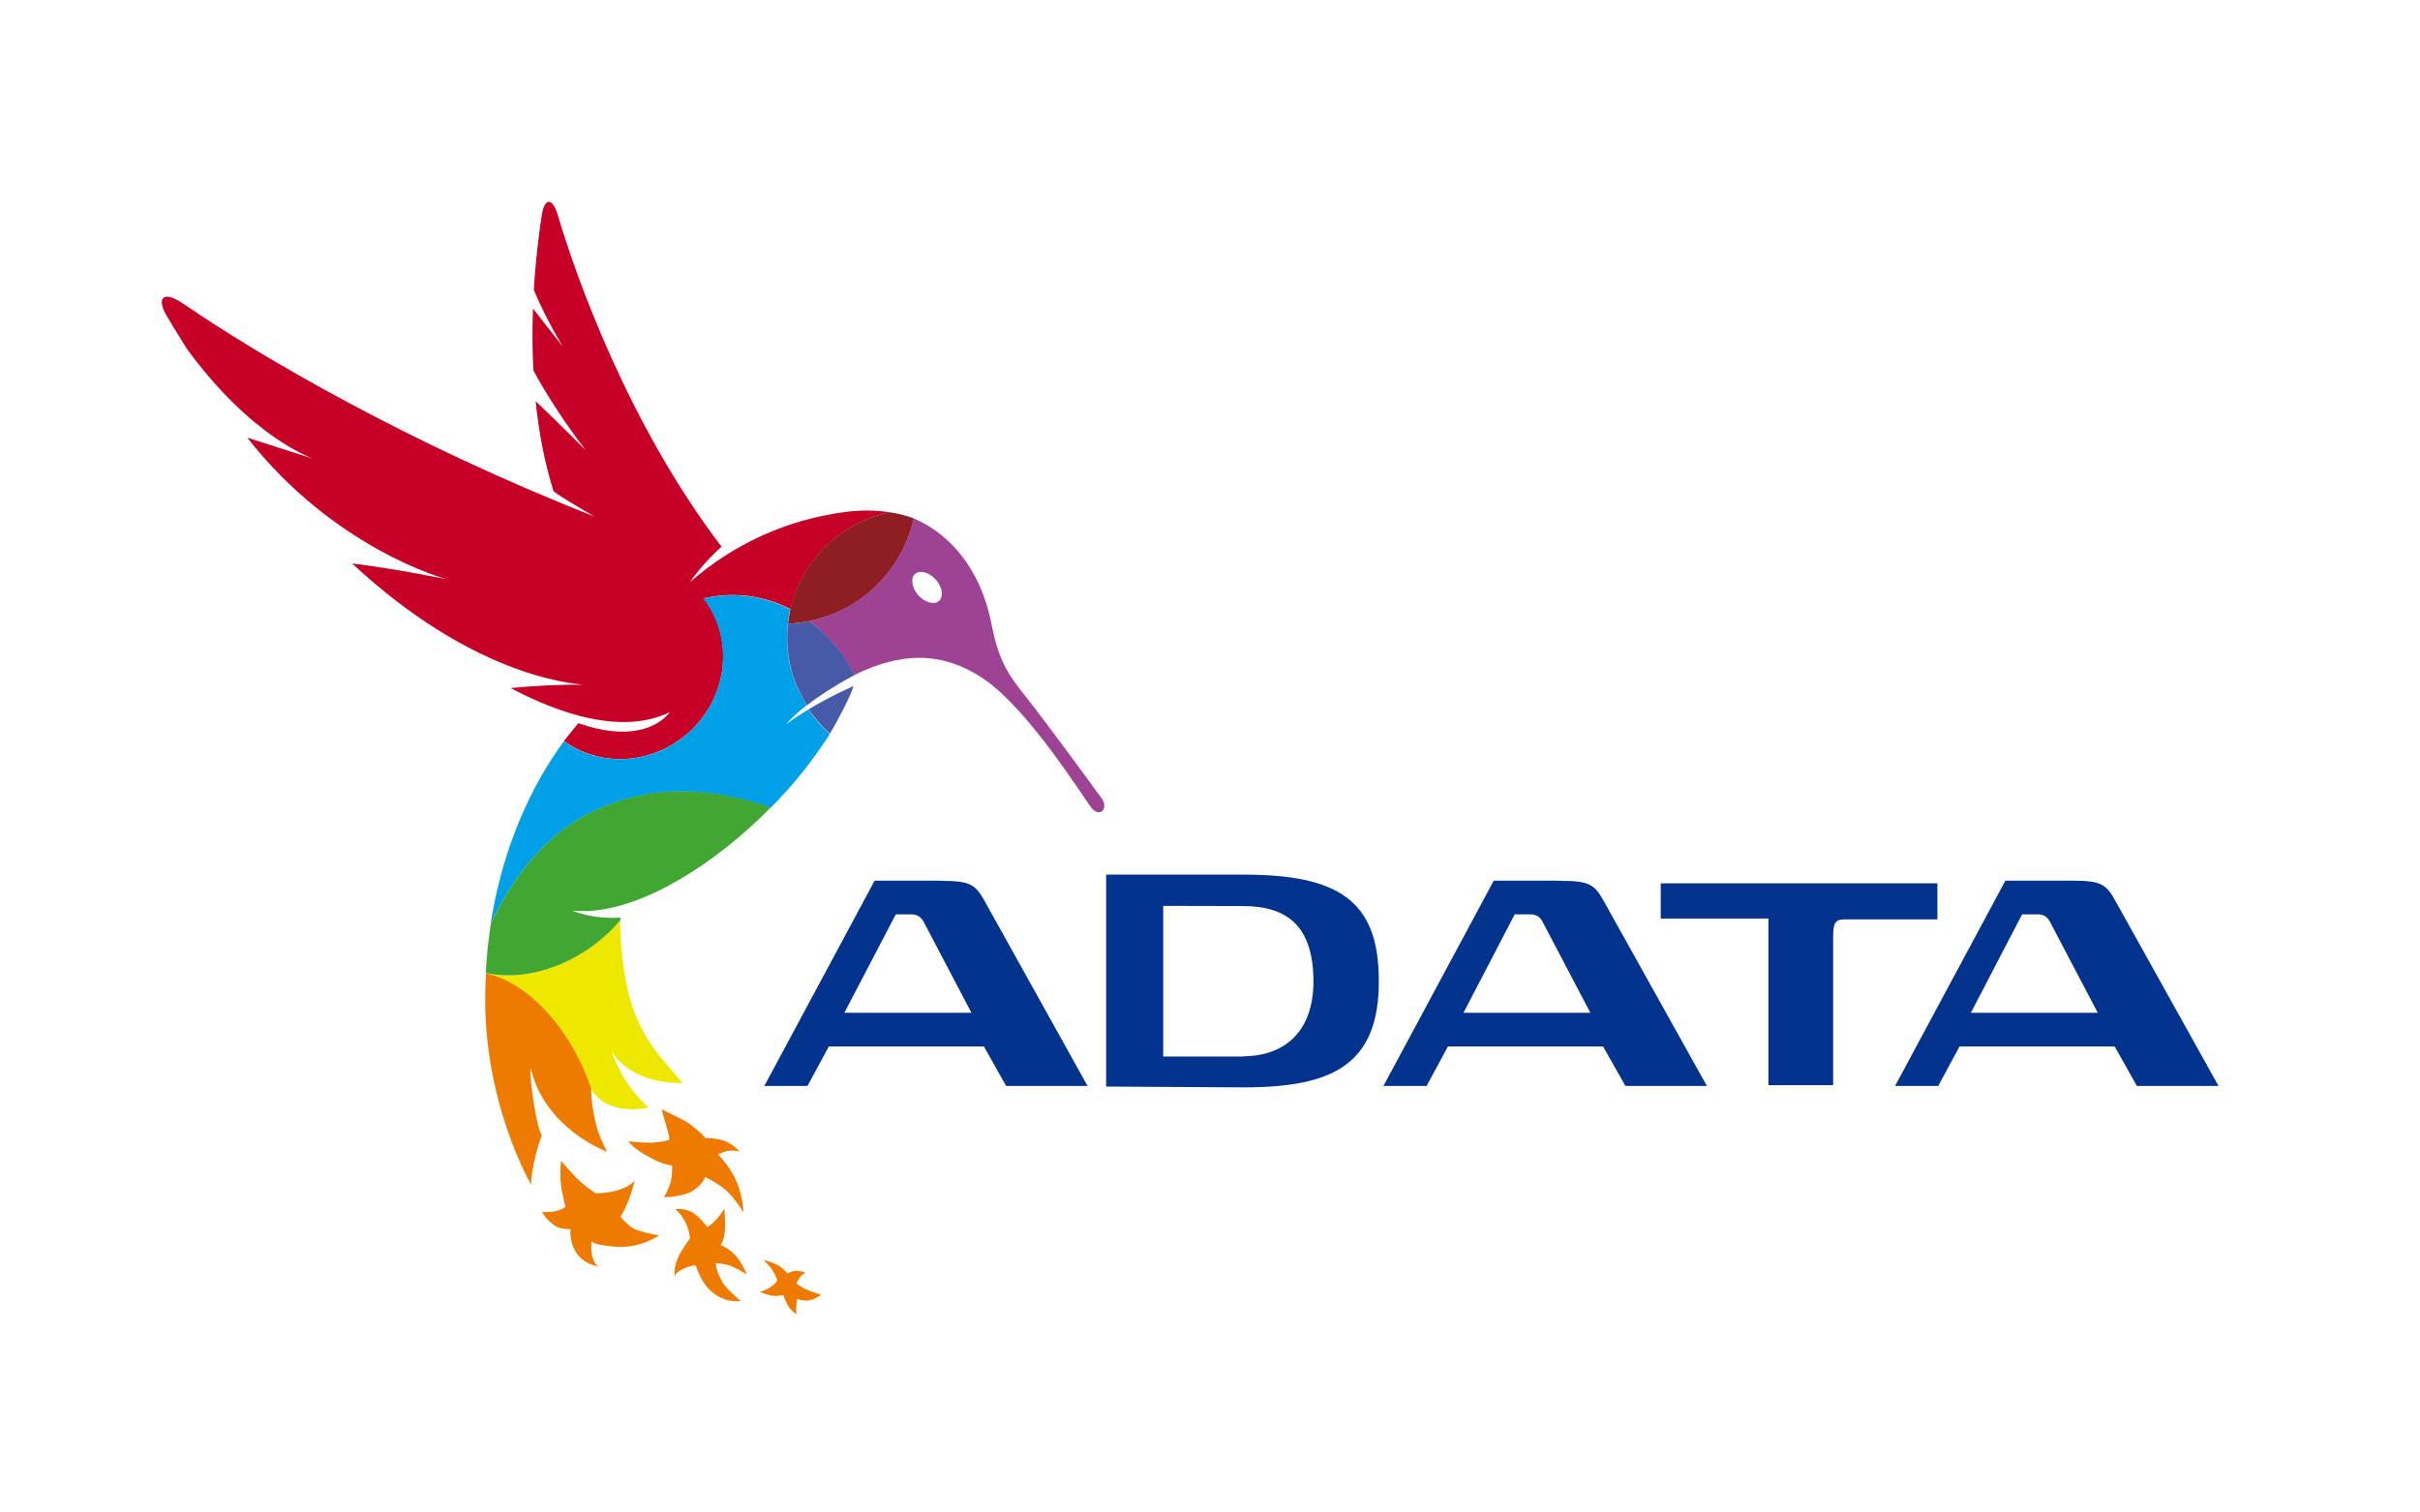
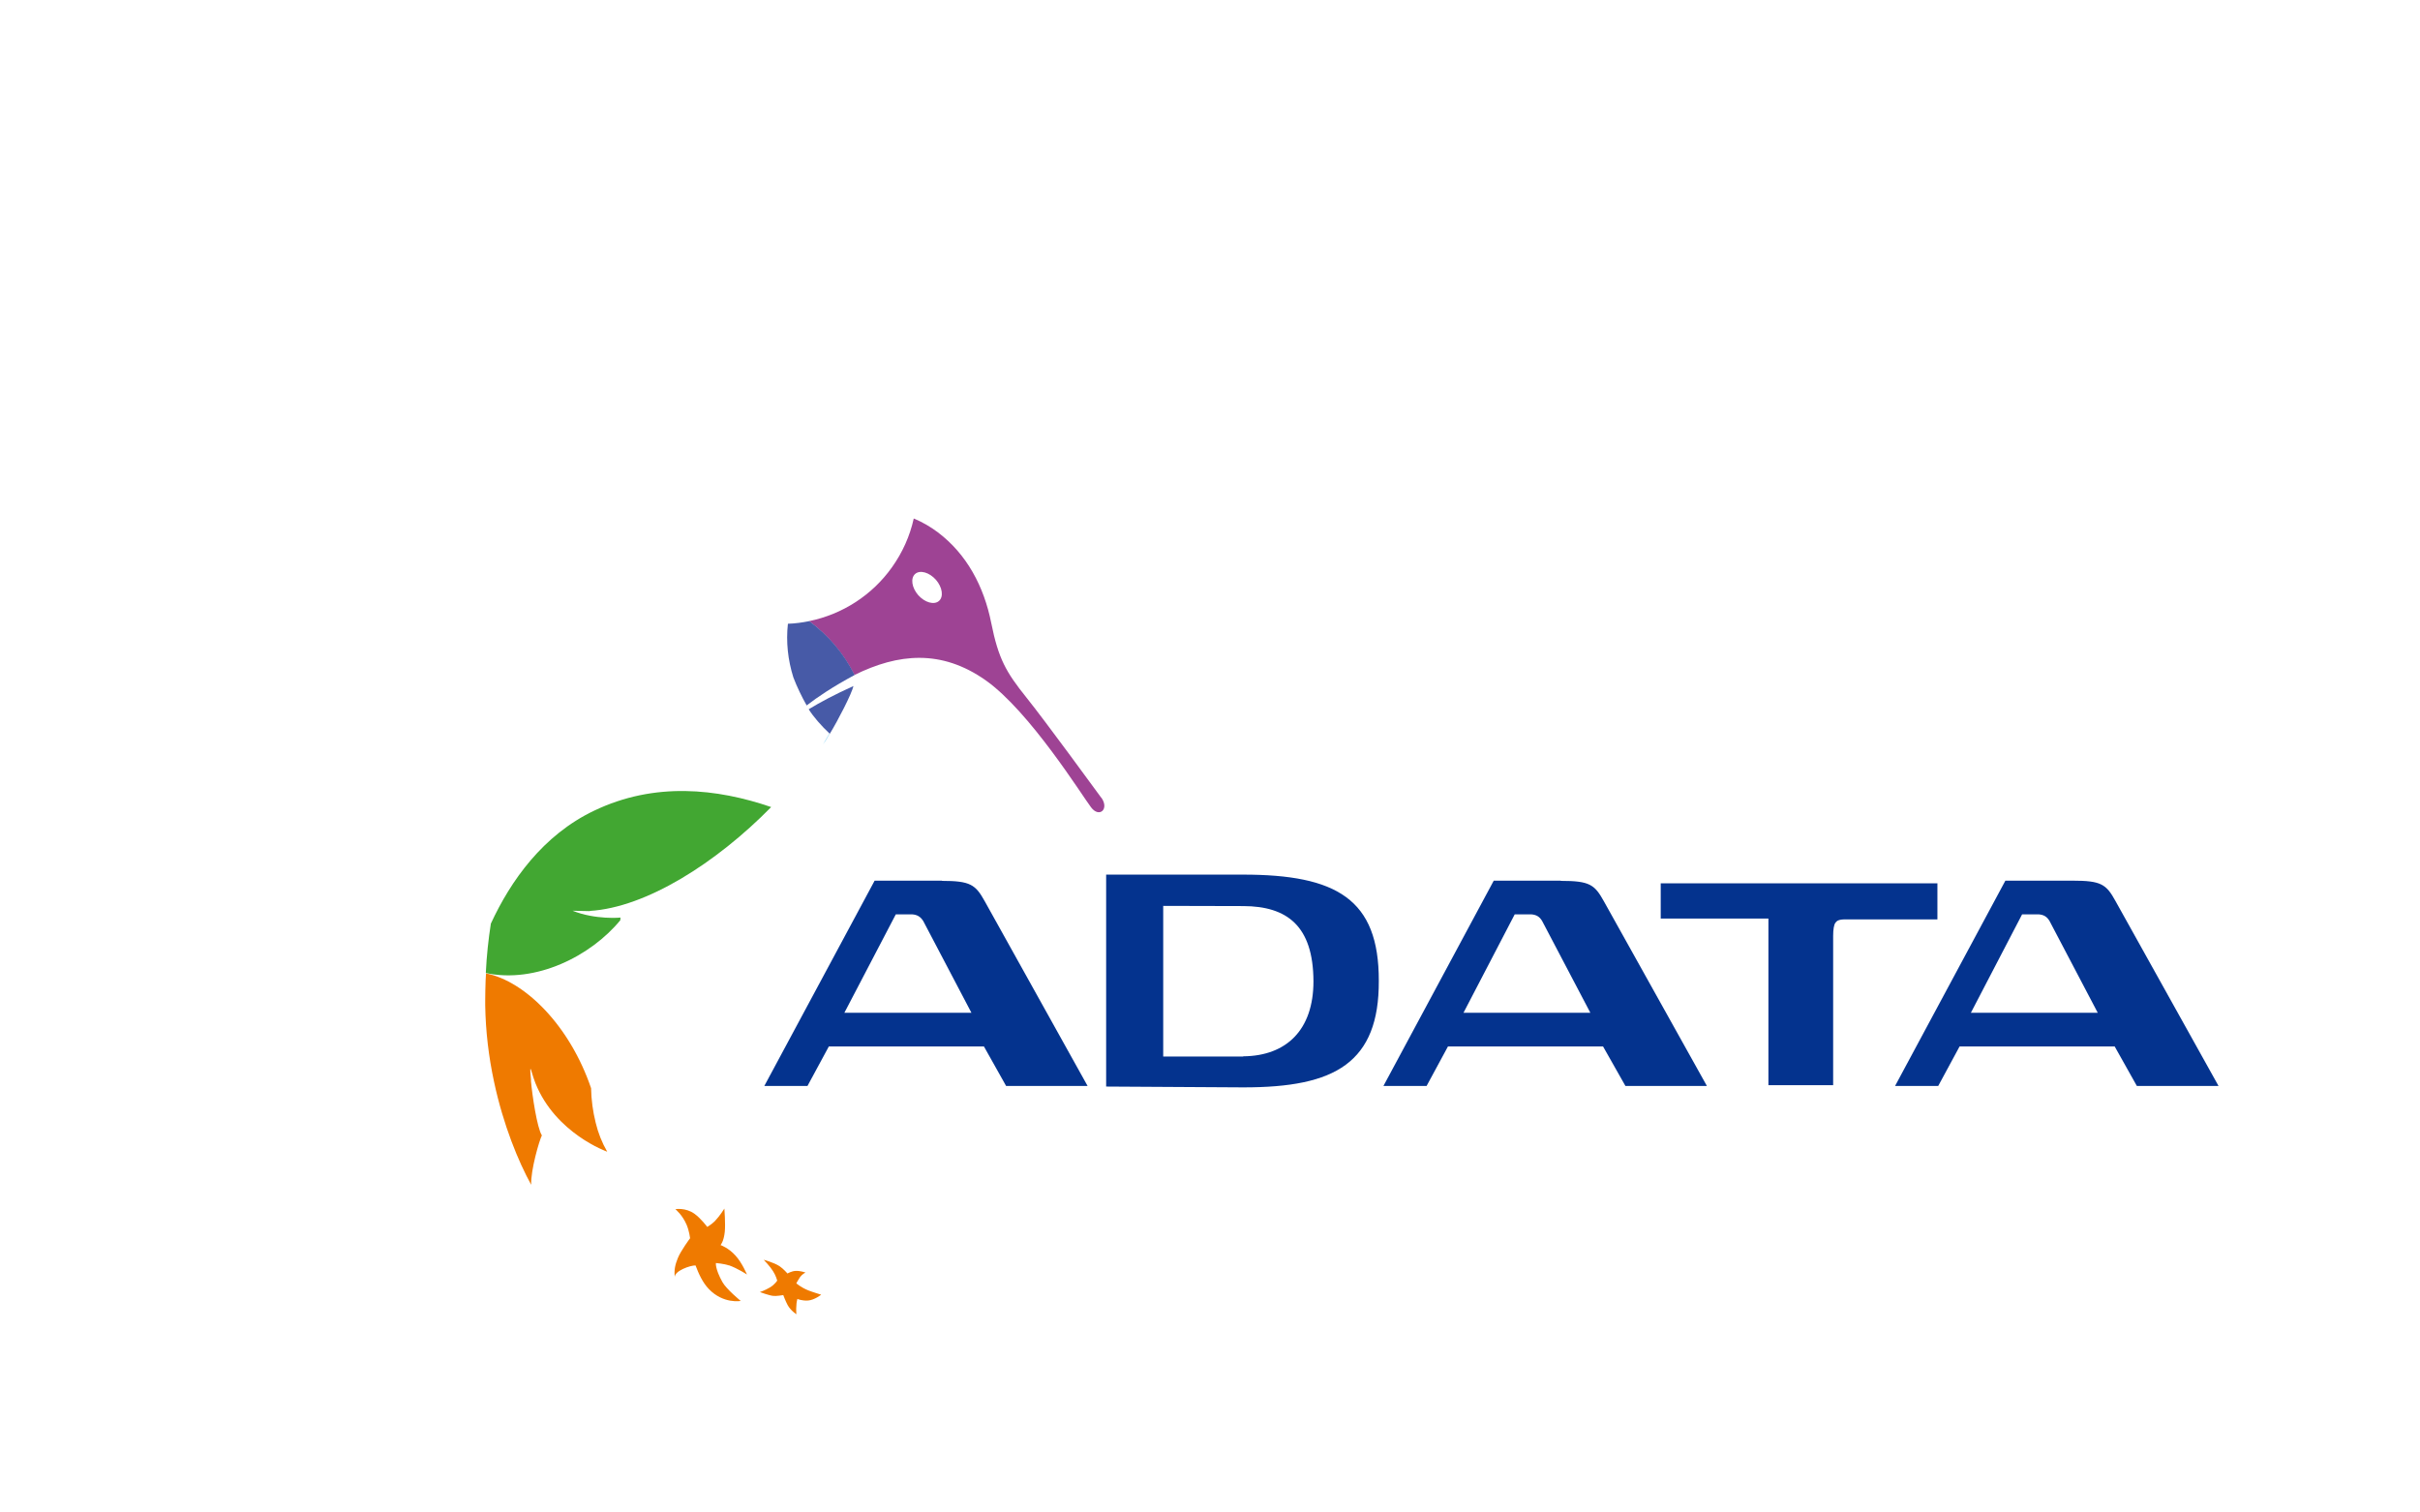
<svg xmlns="http://www.w3.org/2000/svg" id="Layer_1" width="120" height="75" viewBox="0 0 120 75">
  <defs>
    <style>.cls-1{fill:#475aa7;}.cls-2{fill:#9e4394;}.cls-3{fill:#ef7a00;}.cls-4{fill:#42a732;}.cls-5{fill:#eee800;}.cls-6{fill:#00a0e9;}.cls-7{fill:#c70027;}.cls-8{fill:#04338e;}.cls-9{fill:#8f1e22;}</style>
  </defs>
-   <path class="cls-5" d="m24.08,48.25v.02c1.92.4,4.14,2.59,5.2,5.69v-.02c.81,1.5,2.89.98,2.89.98-1.39-1.21-1.85-2.82-1.85-2.82,0,0,.72,1.61,3.53,1.61-.84-1.04-1.9-1.94-2.54-3.95-.46-1.46-.59-3.56-.55-4.13-1.46,1.78-4.2,3.15-6.67,2.62" />
  <path class="cls-4" d="m29.25,45.17c2.79-.17,6.27-2.38,8.99-5.15-2.68-.92-5.78-1.26-8.78.18-2.54,1.21-4.14,3.48-5.12,5.6-.12.77-.21,1.59-.25,2.45,2.48.53,5.21-.84,6.67-2.62,0-.04,0-.09.01-.13,0,0-1.23.12-2.38-.34.2,0,.49.02.86.02" />
  <g>
    <path class="cls-3" d="m24.1,48.27c0,.11-.02.23-.02.35-.01.33-.02.66-.02,1,0,.06,0,.11,0,.17v.05c.02,1.28.17,2.56.44,3.81.46,2.15,1.21,3.96,1.84,5.1-.03-.72.4-2.19.53-2.45-.24-.37-.48-2-.54-2.68,0-.03,0-.06,0-.09-.04-.42-.06-.71.03-.39.05.19.12.38.19.57,1,2.5,3.56,3.4,3.56,3.4-.26-.45-.45-.93-.57-1.43-.14-.56-.22-1.14-.23-1.72-1.06-3.11-3.27-5.3-5.2-5.69m15.37,15.38s.1-.19.19-.32c.1-.14.27-.23.27-.23,0,0-.26-.09-.48-.08-.22.01-.41.13-.41.13,0,0-.21-.24-.39-.36-.29-.19-.79-.32-.79-.32,0,0,.32.33.46.56.15.23.21.47.21.47,0,0-.11.19-.36.34-.25.15-.5.23-.5.23,0,0,.46.17.66.19.16.02.5-.04.5-.04,0,0,.12.32.22.5.15.27.43.45.43.45,0,0-.02-.27,0-.42,0-.17.05-.34.05-.34,0,0,.22.1.53.08.33-.03.65-.29.65-.29,0,0-.46-.14-.63-.21-.38-.15-.61-.36-.61-.36m-3.34-.89c.43.15.9.46.9.46,0,0-.24-.58-.57-.94-.35-.39-.74-.52-.74-.52,0,0,.16-.17.21-.66.04-.39-.02-1.15-.02-1.15,0,0-.22.36-.48.63-.15.15-.37.28-.37.28,0,0-.31-.42-.63-.65-.44-.32-.95-.23-.95-.23,0,0,.35.28.56.78.13.31.17.66.17.66,0,0-.47.63-.61.99-.13.32-.19.57-.15.95-.03-.32.78-.6,1.03-.59.15.4.35.85.66,1.17.72.75,1.58.59,1.58.59,0,0-.71-.58-.91-.94-.37-.67-.32-.94-.32-.94,0,0,.39.03.65.12" />
-     <path class="cls-3" d="m30.76,60.34s.4-.55.71-1.78c-.66.65-1.93.61-1.93.61,0,0-.46-.27-.96-.77-.34-.33-.76-.84-.76-.84,0,0-.07.69,0,1.21.07.51.22,1.07.22,1.07,0,0-.12.12-.43.2-.33.09-.74.06-.74.06,0,0,.33.56.81.76.23.1.61.09.61.09,0,0-.06.56.22,1.06.4.73,1.23.8,1.24.8-.41-.03-.51-1.05-.38-1.3-.11.23,1.16.31,1.24.32,1.21.05,2.07-.57,2.07-.57,0,0-.96-.15-1.32-.37-.23-.14-.59-.55-.59-.55m2.15-.97s.97-.02,1.43-.32c.51-.33.62-.68.62-.68,0,0,.51.22.99.62.43.36.91,1.12.91,1.12,0,0-.03-.95-.47-1.78-.34-.64-.79-1.08-.79-1.08,0,0,.13-.1.42-.17.3-.07.64.02.64.02,0,0-.36-.44-.91-.58-.26-.06-.52-.09-.78-.09-.23-.29-.55-.51-.85-.75-.11-.09-1.31-.66-1.31-.67,0,.16.46,1.49.36,1.52-.74.18-1.22.15-2.03.06.3.36.61.56,1.22.88.51.28.95.32.95.32,0,0,.05.31-.07.85-.06.23-.32.73-.32.73" />
  </g>
-   <path class="cls-7" d="m29.16,33.95c-1.28-.01-2.56.04-3.84.17,1.38.72,5.11,2.56,7.9,1.19-.58.76-2.04,1.44-4.54.55h0c-.07.08-.68.83-.72.89,1.34.96,3.16,1.2,4.84.45,2.51-1.12,3.72-4.02,2.7-6.48-.08-.19-.17-.37-.27-.55-.1-.17-.21-.34-.33-.5,1.45-.34,2.98-.15,4.3.54.33-1.44,1.14-2.71,2.31-3.61.76-.59,1.65-1,2.6-1.2-.73-.11-1.47-.11-2.21-.01-2.85.37-5.53,1.58-7.69,3.48.65-.96,1.57-1.76,1.57-1.76-4.6-6.04-7.19-13.31-8.11-16.41-.27-.92-.67-.93-.81,0-.14.92-.3,2.19-.39,3.67.34.83.89,1.91,1.44,2.82l-1.48-1.89c-.04.97-.04,2,.02,3.07.59,1.11,1.6,2.67,2.59,3.95,0,0-1.15-1.16-2.48-2.43.15,1.49.43,3.01.89,4.47.37.3,2.02,1.25,2.02,1.25-9.23-3.63-16.62-7.97-20.35-10.53-1.06-.73-1.37-.29-.85.59.27.45.6,1,1,1.63,3.26,4.47,6.28,5.45,6.28,5.45,0,0-1.49-.47-3.29-1.05,4.34,5.55,9.88,7.02,9.88,7.02,0,0-2.64-.54-4.68-.78,5.83,5.42,10.59,5.97,11.73,6.03" />
-   <path class="cls-9" d="m39.19,30.22c-.05.23-.09.47-.12.71.36-.02.71-.06,1.06-.13,1.66-.33,3.13-1.29,4.11-2.67.53-.75.89-1.57,1.08-2.42-.39-.15-.8-.25-1.22-.31-.95.2-1.83.61-2.6,1.2-1.17.9-1.98,2.18-2.31,3.61" />
  <path class="cls-2" d="m46.56,29.8c-.24.21-.7.08-1.03-.29-.32-.37-.39-.84-.15-1.05.24-.21.7-.08,1.03.29.32.37.39.84.15,1.05m8.05,9.76c-.31-.42-2.72-3.73-3.72-4.98-1-1.25-1.38-1.9-1.74-3.7-.36-1.8-1.21-3.4-2.64-4.48-.37-.28-.77-.51-1.2-.69-.19.87-.56,1.69-1.08,2.42-.98,1.38-2.45,2.33-4.11,2.67.95.7,1.72,1.62,2.25,2.67,2.17-1.07,4.31-1.28,6.5.26,2.19,1.54,4.8,5.74,5.23,6.3.41.55.92.09.51-.48" />
  <g>
    <path class="cls-6" d="m41.13,36.42c-.18.28-.28.43-.31.49.11-.16.21-.32.31-.49" />
-     <path class="cls-6" d="m40.1,35.17c-.71.43-1.11.74-1.11.74,0,0,.27-.36,1-.93-.25-.45-.47-.91-.66-1.39-.35-1.09-.4-2.25-.15-3.37-1.32-.69-2.85-.88-4.3-.54.25.32.45.67.61,1.05,1.02,2.46-.18,5.36-2.7,6.48-1.67.74-3.5.51-4.83-.45-1.07,1.45-2.92,4.48-3.63,9.05.99-2.12,2.58-4.39,5.12-5.6,3-1.43,6.1-1.1,8.78-.17.98-.99,1.86-2.06,2.57-3.12l.34-.52c-.42-.39-.8-.82-1.04-1.21m1.04,1.21l-.02.03s.02-.02.02-.03" />
    <path class="cls-6" d="m40.81,36.9h0s-.03.05,0,0m.33-.52l-.34.52s0,0,0,0c.04-.06.13-.21.31-.49l.02-.03Z" />
  </g>
  <path class="cls-1" d="m41.15,36.38c.4-.65,1.08-1.97,1.17-2.36-.9.4-1.66.81-2.22,1.15.25.39.63.82,1.04,1.21" />
  <path class="cls-1" d="m41.15,36.38c-.42-.39-.8-.82-1.04-1.21.25.39.63.82,1.04,1.21m-1.02-5.58c-.35.07-.71.12-1.06.13-.1.9,0,1.8.27,2.66.17.45.43.99.66,1.39.53-.41,1.3-.93,2.38-1.51-.53-1.06-1.3-1.97-2.25-2.67" />
  <path class="cls-8" d="m97.73,50.22l2.54-4.88h.82c.25.02.41.11.54.33l2.39,4.55h-6.3Zm7.17-5.54c-.46-.84-.72-1.01-2.13-1.01h-3.33s-5.47,10.18-5.47,10.18h2.14s1.06-1.96,1.06-1.96h7.69l1.1,1.96h4.05s-5.11-9.17-5.11-9.17Zm-32.33,5.54l2.54-4.88h.82c.25.02.41.11.54.33l2.39,4.55h-6.3Zm4.82-6.55h-3.32s-5.47,10.18-5.47,10.18h2.14s1.06-1.96,1.06-1.96h7.69l1.11,1.96h4.04s-5.11-9.16-5.11-9.16c-.46-.83-.71-1.01-2.13-1.01m-35.53,6.54l2.55-4.88h.81c.25.02.41.11.55.33l2.39,4.55h-6.3Zm4.85-6.55h-3.35s-5.47,10.18-5.47,10.18h2.14s1.06-1.96,1.06-1.96h7.69l1.1,1.96h4.04s-5.1-9.16-5.1-9.16c-.46-.83-.72-1.01-2.13-1.01m49.36.12h-13.71s0,1.75,0,1.75h5.34v8.26h3.21v-7.4c0-.33.04-.55.11-.65.07-.1.17-.17.49-.17h.01s4.56,0,4.56,0v-1.79Zm-34.42,8.59h-3.96v-7.47s3.95.01,3.95.01c.01,0,.02,0,.03,0,2.15.01,3.46.97,3.47,3.73,0,2.4-1.33,3.7-3.48,3.72m-.04-9.01h-6.76v10.51h.06l6.73.04h.03c2.27,0,3.95-.3,5.06-1.12,1.11-.82,1.65-2.15,1.64-4.16.01-4.06-2.1-5.27-6.74-5.27" />
</svg>